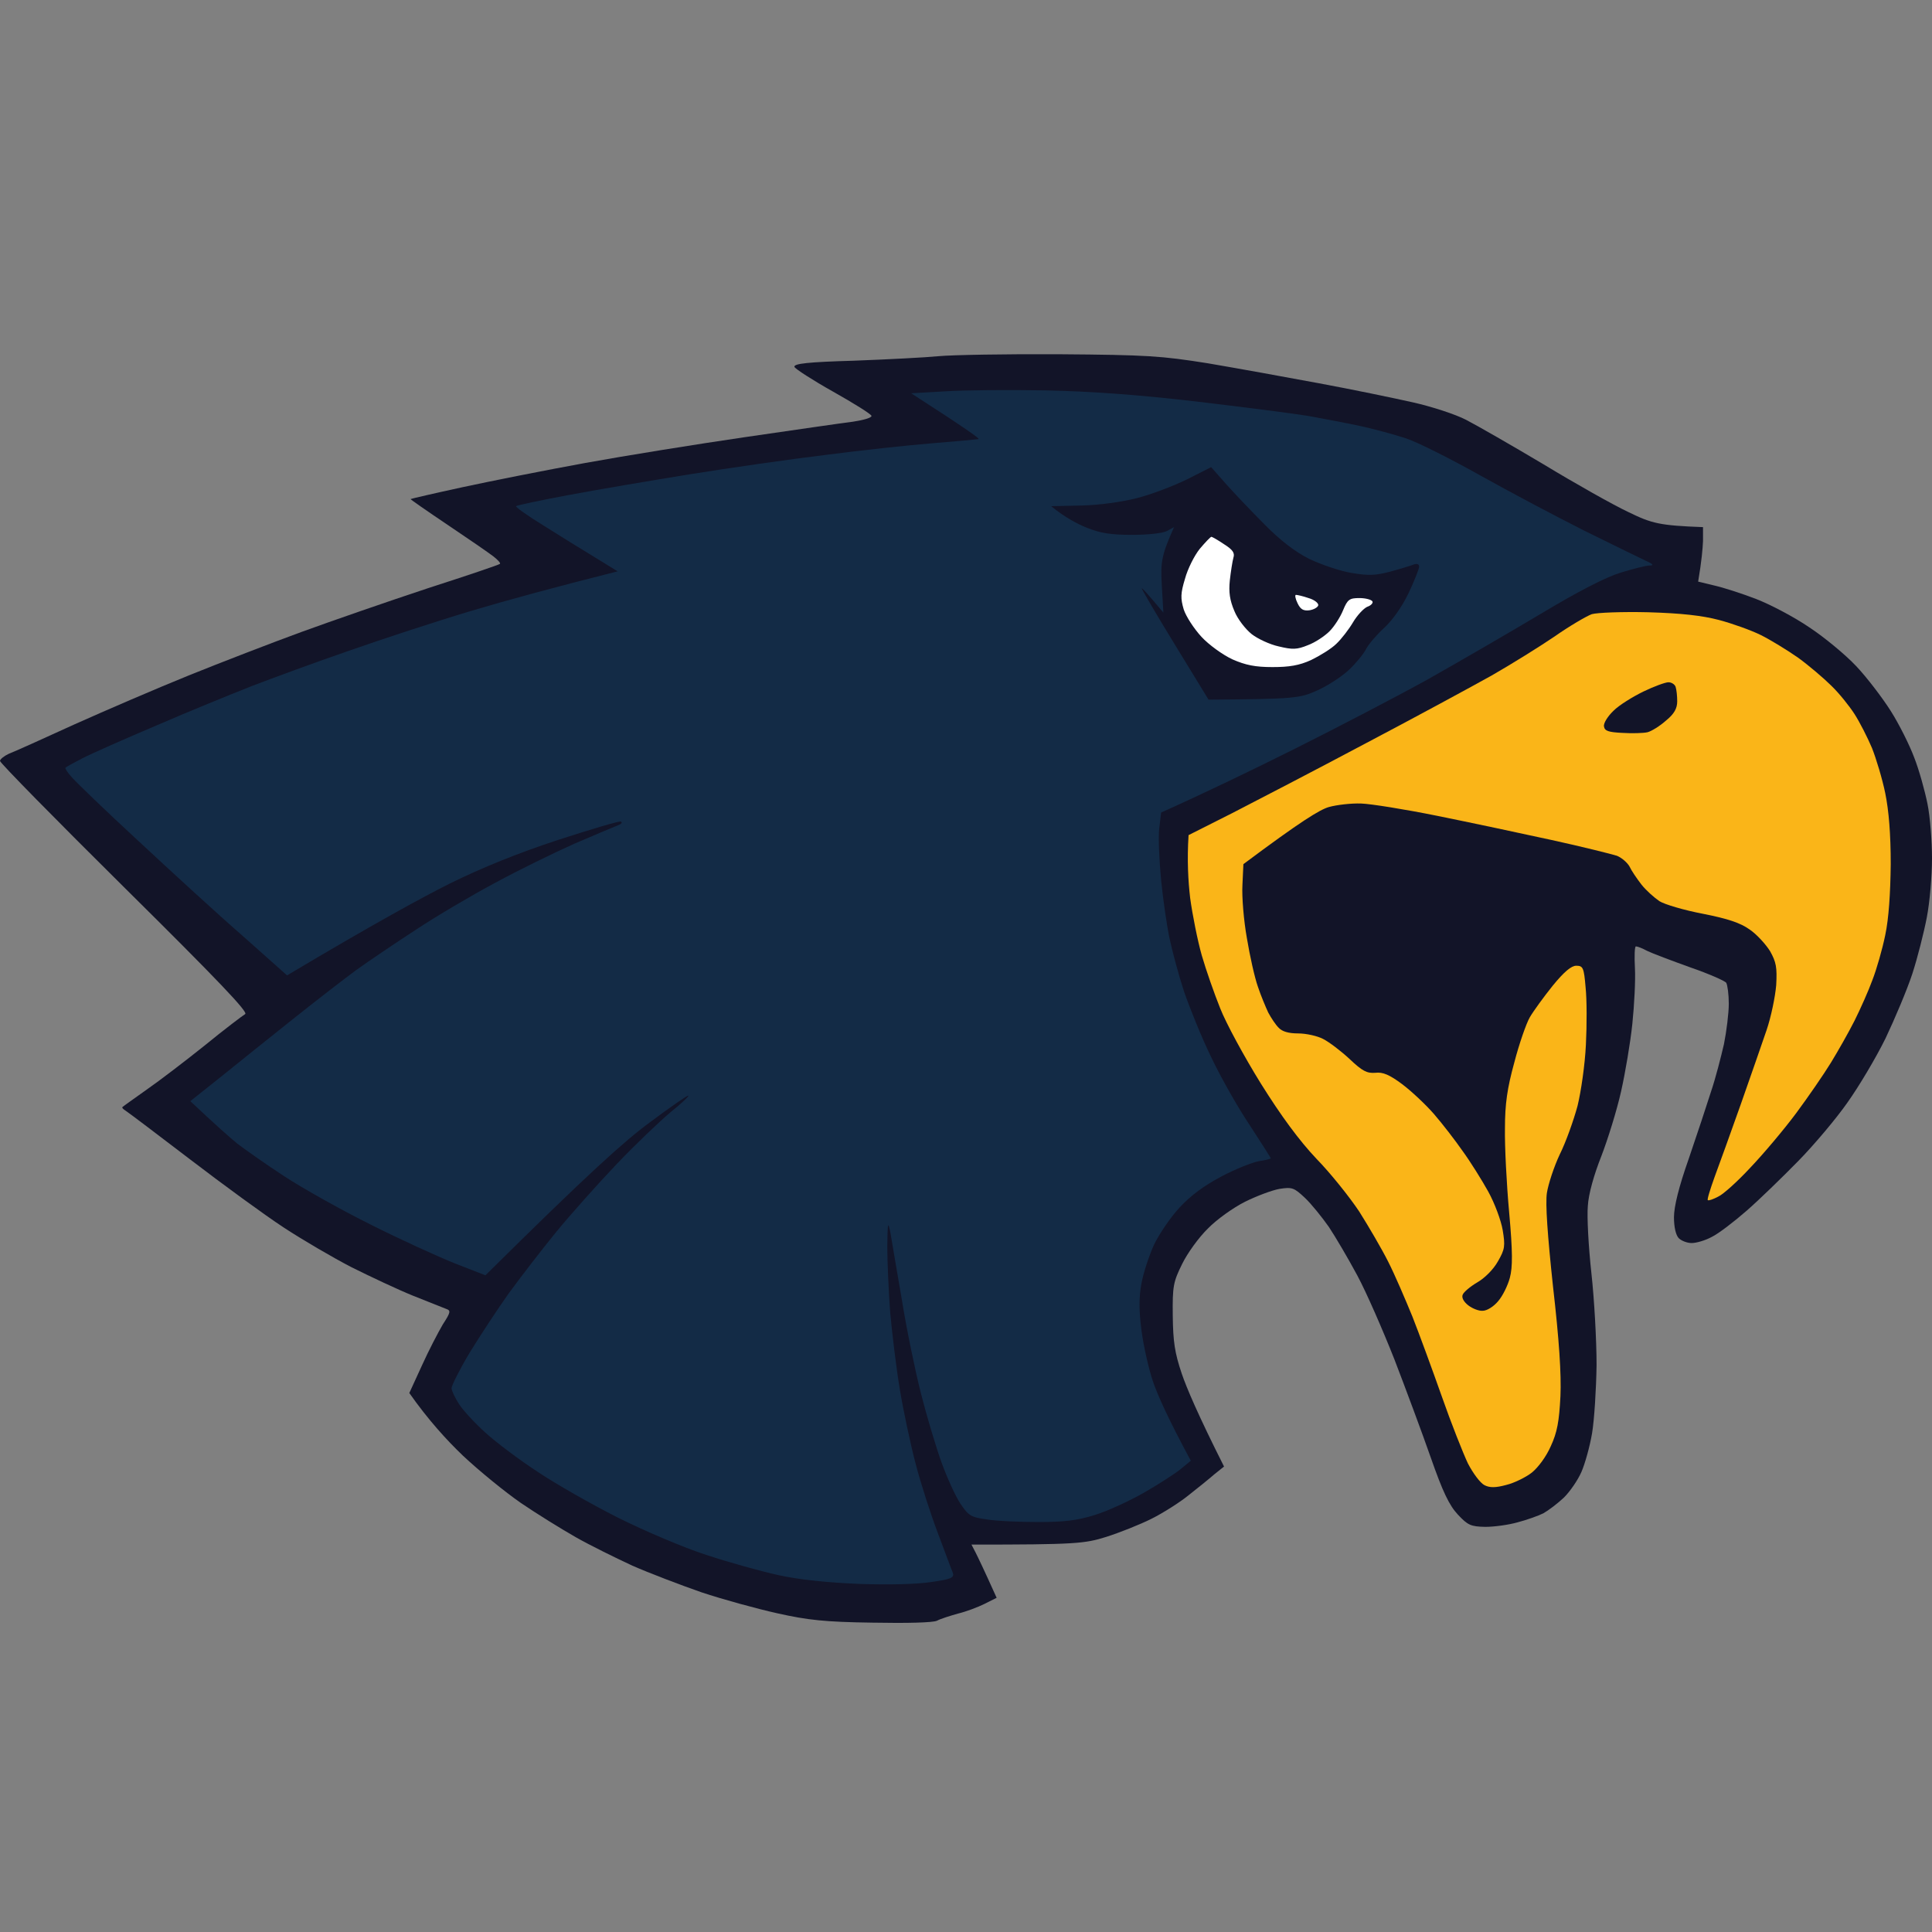
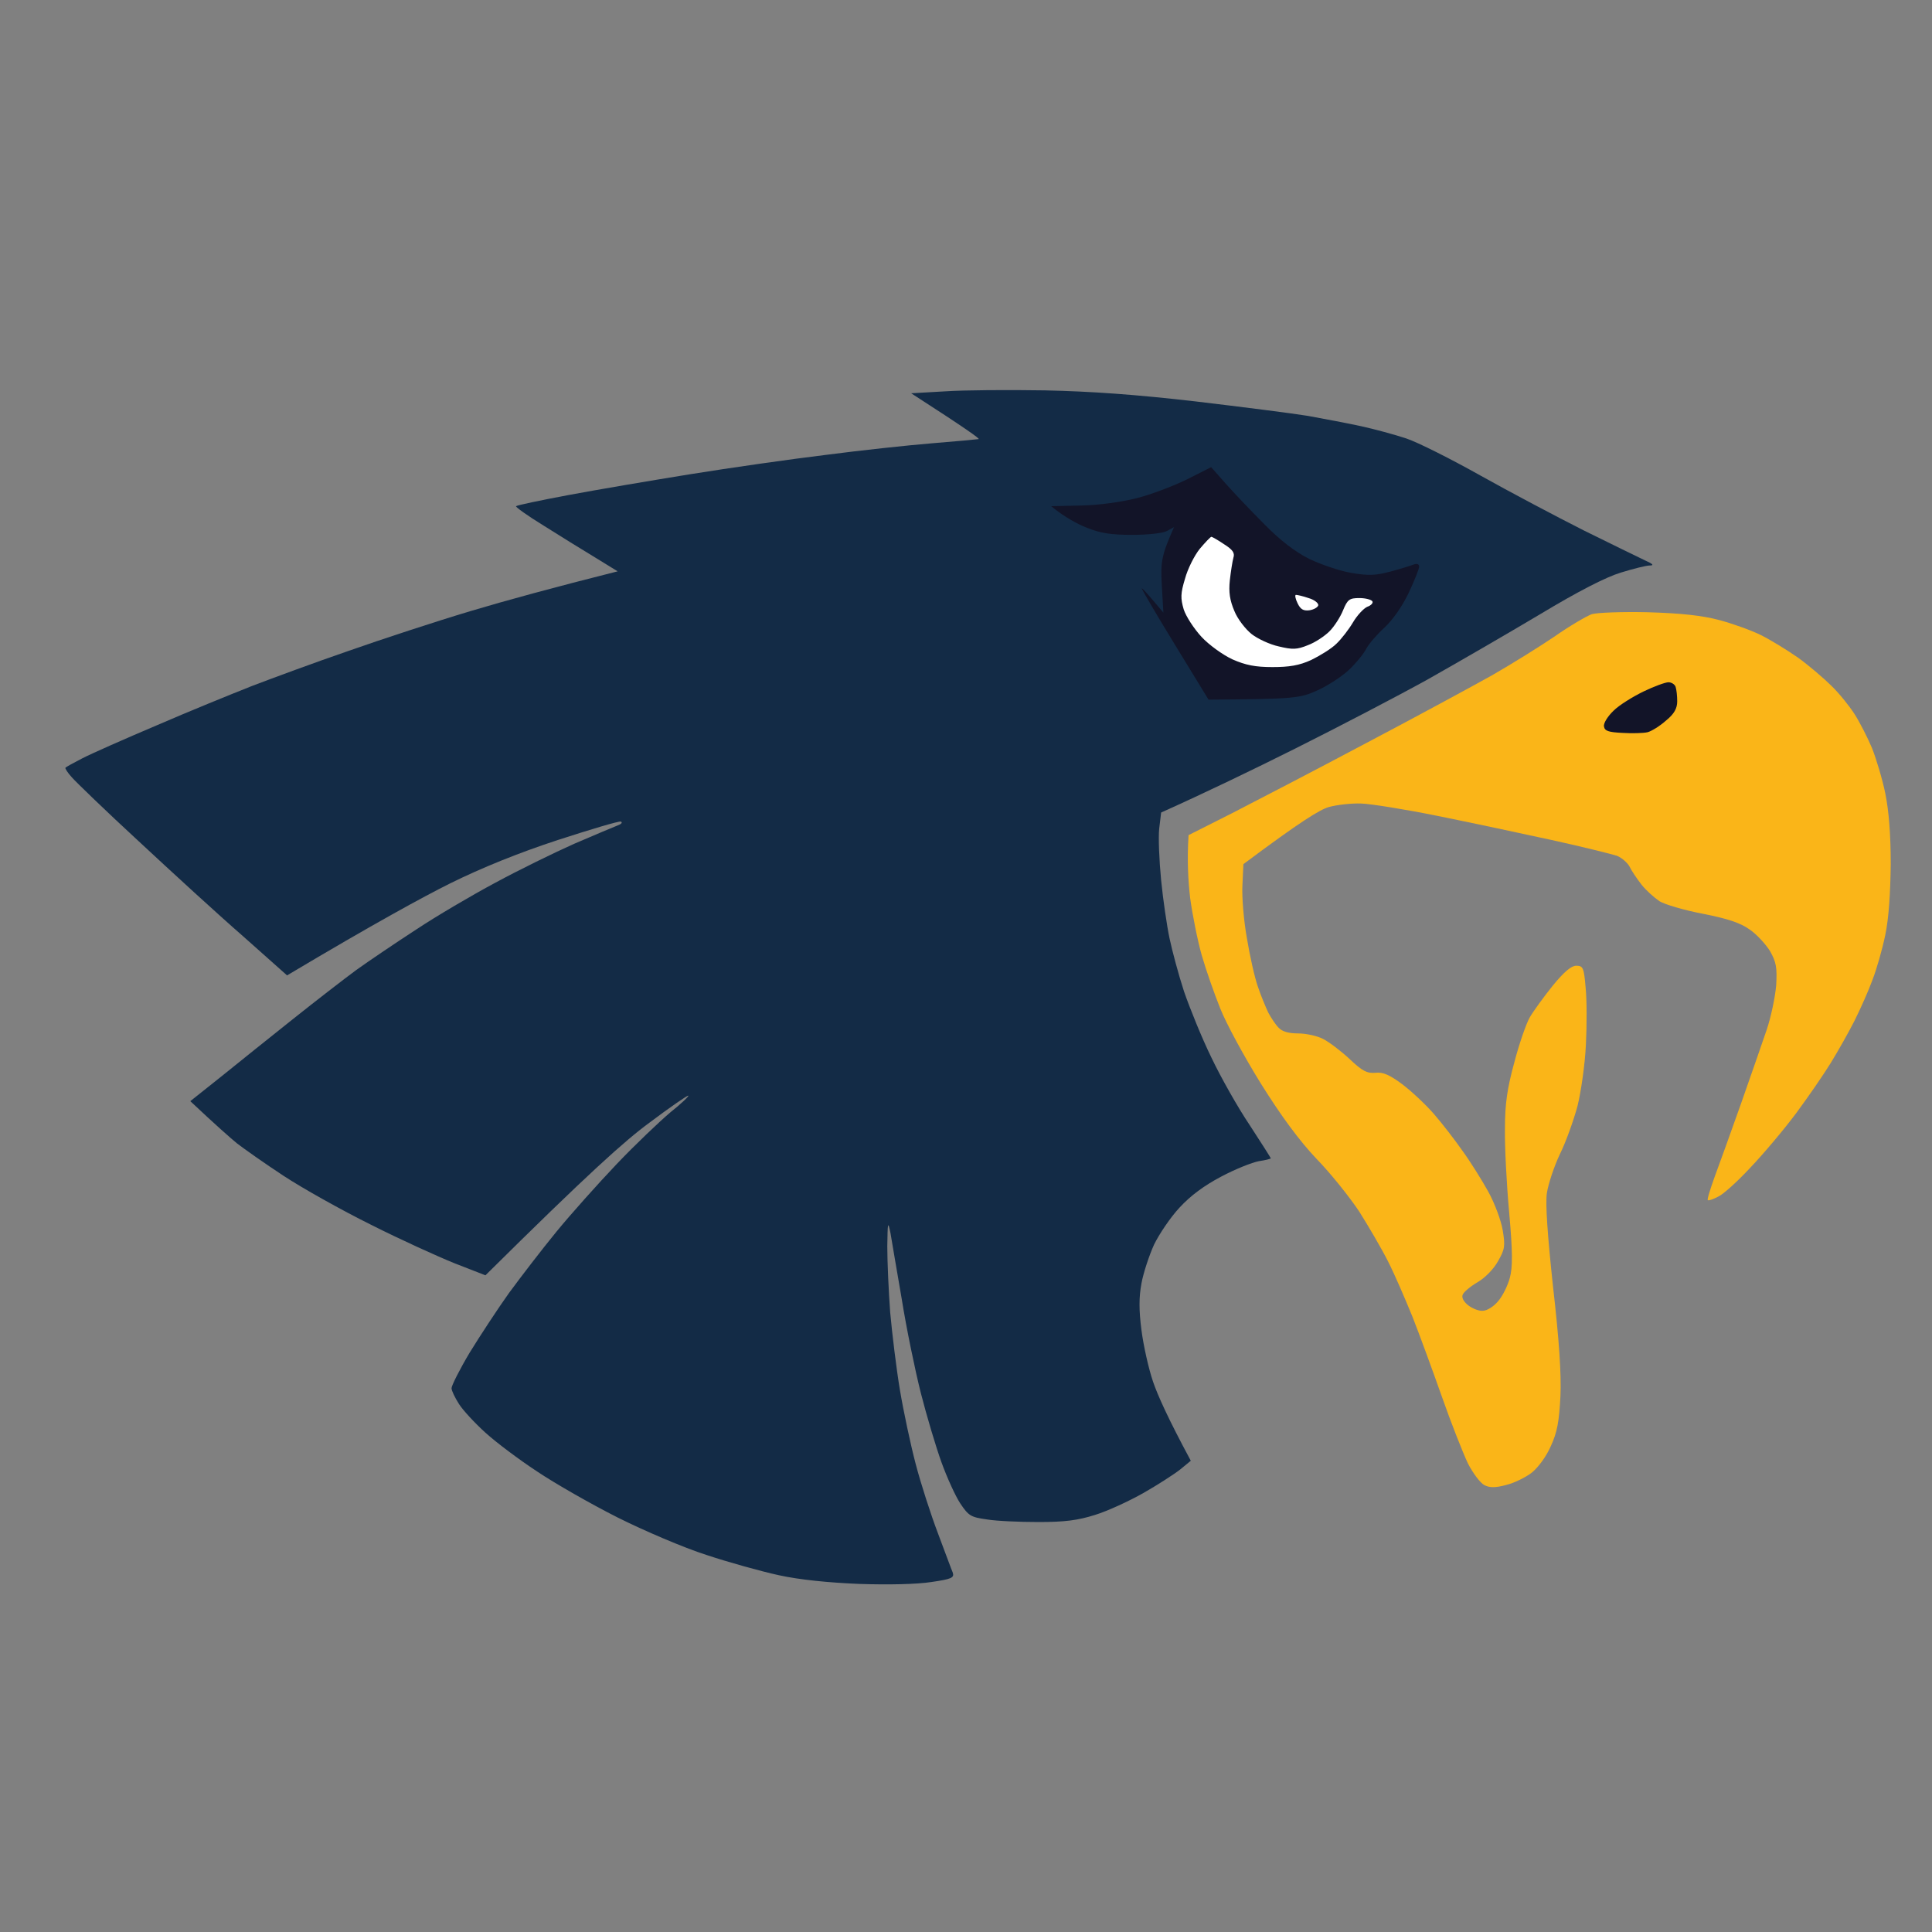
<svg xmlns="http://www.w3.org/2000/svg" width="50" height="50" viewBox="0 0 50 50" fill="none">
  <rect x="0" y="0" width="50" height="50" fill="#808080" stroke="none" />
-   <path d="M22.095 9.335C22.963 9.302 23.948 9.252 24.291 9.218C24.633 9.185 26.043 9.16 27.421 9.168C29.691 9.185 30.05 9.21 31.26 9.402C31.995 9.527 33.289 9.761 34.14 9.92C34.992 10.078 36.077 10.303 36.561 10.412C37.045 10.52 37.663 10.721 37.938 10.863C38.214 11.005 39.115 11.522 39.942 12.014C40.768 12.515 41.761 13.074 42.154 13.258C42.755 13.55 42.955 13.6 44.074 13.642V14.001C44.065 14.193 44.04 14.51 43.948 15.052L44.366 15.153C44.591 15.203 45.084 15.361 45.451 15.503C45.818 15.645 46.436 15.97 46.828 16.238C47.22 16.496 47.763 16.947 48.038 17.239C48.314 17.531 48.715 18.057 48.932 18.399C49.149 18.741 49.424 19.292 49.541 19.609C49.666 19.927 49.816 20.469 49.883 20.803C49.95 21.128 50 21.771 50 22.213C50 22.664 49.942 23.349 49.866 23.741C49.791 24.133 49.624 24.792 49.491 25.201C49.357 25.61 49.04 26.361 48.798 26.871C48.548 27.38 48.105 28.122 47.813 28.532C47.529 28.94 46.953 29.625 46.536 30.05C46.118 30.476 45.526 31.052 45.2 31.336C44.875 31.619 44.474 31.928 44.299 32.012C44.132 32.104 43.898 32.17 43.781 32.17C43.664 32.17 43.514 32.112 43.447 32.045C43.372 31.97 43.322 31.761 43.322 31.503C43.322 31.227 43.447 30.718 43.706 29.984C43.915 29.374 44.174 28.59 44.282 28.248C44.399 27.905 44.541 27.346 44.616 27.021C44.683 26.687 44.741 26.211 44.741 25.977C44.741 25.735 44.708 25.494 44.675 25.435C44.641 25.385 44.224 25.201 43.74 25.034C43.255 24.859 42.763 24.675 42.629 24.609C42.504 24.542 42.379 24.492 42.337 24.492C42.304 24.492 42.295 24.742 42.312 25.059C42.329 25.368 42.295 26.011 42.245 26.495C42.195 26.979 42.062 27.764 41.953 28.248C41.845 28.732 41.611 29.483 41.444 29.917C41.252 30.401 41.11 30.902 41.093 31.211C41.068 31.486 41.11 32.262 41.185 32.947C41.26 33.623 41.319 34.691 41.319 35.325C41.31 35.951 41.26 36.752 41.202 37.095C41.144 37.437 41.018 37.888 40.926 38.096C40.835 38.305 40.634 38.597 40.476 38.755C40.317 38.906 40.075 39.089 39.942 39.164C39.808 39.231 39.499 39.34 39.274 39.398C39.04 39.465 38.664 39.515 38.439 39.515C38.063 39.507 37.988 39.473 37.73 39.198C37.504 38.956 37.337 38.605 37.028 37.721C36.803 37.078 36.377 35.934 36.085 35.175C35.785 34.416 35.359 33.439 35.125 33.005C34.892 32.571 34.558 32.004 34.391 31.753C34.215 31.503 33.94 31.16 33.773 31.002C33.489 30.735 33.439 30.718 33.114 30.768C32.922 30.802 32.521 30.952 32.22 31.102C31.92 31.252 31.486 31.561 31.26 31.795C31.027 32.02 30.726 32.438 30.593 32.713C30.367 33.172 30.342 33.28 30.351 34.048C30.359 34.724 30.401 35.008 30.584 35.551C30.709 35.918 31.002 36.611 31.678 37.954L31.427 38.155C31.294 38.271 30.993 38.514 30.76 38.697C30.534 38.881 30.1 39.156 29.8 39.306C29.499 39.457 28.973 39.665 28.631 39.774C28.072 39.949 27.846 39.974 25.142 39.974L25.25 40.183C25.309 40.3 25.459 40.608 25.793 41.351L25.476 41.51C25.309 41.593 25 41.71 24.791 41.76C24.583 41.819 24.341 41.894 24.249 41.944C24.149 41.994 23.473 42.011 22.579 41.994C21.344 41.977 20.901 41.927 20.117 41.752C19.591 41.635 18.706 41.393 18.155 41.209C17.604 41.017 16.795 40.709 16.361 40.517C15.927 40.316 15.267 39.991 14.9 39.782C14.533 39.573 13.898 39.181 13.481 38.897C13.072 38.614 12.396 38.063 11.978 37.67C11.569 37.278 11.085 36.752 10.593 36.051L10.918 35.342C11.094 34.95 11.344 34.474 11.461 34.274C11.669 33.956 11.669 33.915 11.544 33.873C11.461 33.84 11.077 33.689 10.684 33.531C10.292 33.372 9.583 33.038 9.098 32.796C8.614 32.546 7.83 32.087 7.346 31.77C6.861 31.453 5.776 30.66 4.925 30.009C4.073 29.358 3.322 28.79 3.255 28.748C3.189 28.707 3.147 28.665 3.172 28.648C3.197 28.623 3.472 28.431 3.798 28.198C4.124 27.972 4.8 27.455 5.301 27.054C5.801 26.645 6.277 26.286 6.344 26.245C6.436 26.203 5.659 25.385 3.23 22.981C1.452 21.22 0 19.743 0 19.693C0 19.651 0.1 19.568 0.225 19.509C0.359 19.459 1.119 19.117 1.92 18.75C2.721 18.391 4.057 17.815 4.883 17.481C5.71 17.147 7.028 16.638 7.805 16.354C8.581 16.071 10.05 15.562 11.06 15.228C12.07 14.902 12.913 14.618 12.938 14.593C12.963 14.577 12.888 14.493 12.771 14.401C12.654 14.31 12.12 13.942 11.586 13.584C11.052 13.225 10.618 12.924 10.626 12.916C10.634 12.907 11.244 12.766 11.978 12.607C12.713 12.448 14.14 12.165 15.15 11.981C16.16 11.797 18.022 11.497 19.282 11.313C20.543 11.13 21.803 10.946 22.078 10.913C22.346 10.871 22.563 10.813 22.554 10.762C22.538 10.712 22.095 10.437 21.561 10.136C21.027 9.836 20.576 9.544 20.559 9.494C20.543 9.41 20.91 9.369 22.095 9.335Z" fill="#121428" />
  <path d="M40.234 16.471C40.626 16.196 41.06 15.945 41.194 15.895C41.336 15.854 41.978 15.829 42.654 15.845C43.506 15.87 44.048 15.929 44.491 16.046C44.833 16.137 45.326 16.313 45.576 16.438C45.826 16.563 46.261 16.83 46.536 17.022C46.811 17.222 47.195 17.548 47.396 17.748C47.596 17.94 47.863 18.274 47.997 18.483C48.13 18.691 48.331 19.084 48.447 19.359C48.556 19.634 48.715 20.16 48.79 20.527C48.882 20.978 48.932 21.579 48.932 22.364C48.923 23.123 48.882 23.766 48.79 24.2C48.715 24.567 48.564 25.093 48.456 25.368C48.356 25.644 48.147 26.111 47.997 26.412C47.846 26.712 47.571 27.196 47.387 27.497C47.204 27.797 46.795 28.39 46.486 28.807C46.169 29.233 45.634 29.867 45.3 30.217C44.975 30.568 44.599 30.91 44.466 30.969C44.341 31.035 44.224 31.077 44.199 31.06C44.174 31.052 44.257 30.785 44.374 30.459C44.491 30.142 44.8 29.291 45.05 28.582C45.3 27.872 45.601 27.004 45.718 26.662C45.835 26.32 45.943 25.794 45.968 25.494C45.993 25.034 45.968 24.901 45.81 24.617C45.701 24.442 45.468 24.183 45.284 24.058C45.042 23.883 44.708 23.774 44.074 23.649C43.589 23.557 43.08 23.407 42.947 23.323C42.813 23.232 42.596 23.04 42.479 22.89C42.362 22.739 42.22 22.531 42.17 22.422C42.112 22.322 41.97 22.197 41.845 22.147C41.711 22.105 40.952 21.913 40.15 21.738C39.349 21.562 38.013 21.279 37.187 21.112C36.361 20.945 35.476 20.803 35.225 20.795C34.975 20.786 34.599 20.828 34.391 20.886C34.157 20.953 33.664 21.254 32.179 22.364L32.154 22.906C32.137 23.207 32.187 23.824 32.27 24.283C32.346 24.742 32.471 25.302 32.554 25.535C32.629 25.761 32.755 26.061 32.821 26.203C32.897 26.345 33.013 26.52 33.089 26.595C33.178 26.695 33.347 26.745 33.598 26.745C33.806 26.745 34.099 26.812 34.24 26.887C34.391 26.962 34.7 27.196 34.925 27.405C35.259 27.722 35.376 27.78 35.593 27.764C35.785 27.739 35.96 27.814 36.285 28.056C36.519 28.231 36.895 28.582 37.112 28.832C37.329 29.082 37.663 29.516 37.855 29.792C38.055 30.067 38.347 30.535 38.514 30.835C38.681 31.136 38.848 31.586 38.89 31.837C38.957 32.245 38.948 32.329 38.765 32.646C38.648 32.855 38.422 33.08 38.23 33.189C38.047 33.297 37.88 33.439 37.855 33.506C37.821 33.581 37.88 33.689 37.997 33.781C38.105 33.865 38.272 33.931 38.372 33.923C38.481 33.923 38.656 33.815 38.773 33.673C38.89 33.539 39.023 33.264 39.074 33.072C39.149 32.796 39.149 32.404 39.057 31.378C38.99 30.643 38.94 29.667 38.948 29.207C38.948 28.565 39.007 28.164 39.19 27.497C39.316 27.012 39.499 26.487 39.591 26.328C39.683 26.169 39.95 25.802 40.184 25.51C40.484 25.143 40.668 24.993 40.793 24.993C40.968 24.993 40.993 25.043 41.035 25.552C41.069 25.869 41.069 26.528 41.043 27.038C41.018 27.555 40.918 28.248 40.826 28.623C40.726 28.991 40.526 29.558 40.367 29.875C40.217 30.192 40.067 30.651 40.033 30.877C39.992 31.152 40.05 31.97 40.192 33.297C40.351 34.683 40.409 35.559 40.384 36.135C40.351 36.786 40.3 37.07 40.134 37.428C40.017 37.696 39.808 37.979 39.641 38.113C39.491 38.23 39.19 38.38 38.982 38.43C38.706 38.505 38.556 38.505 38.422 38.438C38.314 38.388 38.122 38.13 37.988 37.871C37.863 37.604 37.554 36.828 37.312 36.135C37.07 35.45 36.728 34.516 36.553 34.073C36.369 33.623 36.093 32.98 35.927 32.654C35.76 32.321 35.417 31.736 35.175 31.352C34.925 30.977 34.432 30.359 34.065 29.984C33.623 29.516 33.155 28.882 32.629 28.039C32.204 27.355 31.728 26.478 31.578 26.094C31.427 25.719 31.21 25.101 31.102 24.726C30.993 24.342 30.86 23.674 30.801 23.24C30.751 22.806 30.718 22.264 30.76 21.613L31.887 21.045C32.504 20.728 34.065 19.918 35.351 19.234C36.636 18.558 38.097 17.765 38.606 17.481C39.115 17.189 39.841 16.738 40.234 16.471Z" fill="#FAB518" />
  <path d="M23.581 10.178L24.457 10.128C24.942 10.095 26.102 10.087 27.045 10.103C28.239 10.128 29.407 10.212 30.927 10.387C32.12 10.529 33.439 10.696 33.848 10.763C34.257 10.838 34.883 10.955 35.225 11.03C35.568 11.105 36.093 11.247 36.394 11.347C36.694 11.447 37.554 11.881 38.314 12.307C39.073 12.732 40.275 13.367 40.985 13.726C41.694 14.076 42.412 14.427 42.571 14.502C42.78 14.594 42.813 14.635 42.696 14.635C42.604 14.635 42.27 14.719 41.945 14.819C41.561 14.936 40.843 15.303 39.858 15.896C39.032 16.388 37.721 17.148 36.937 17.59C36.152 18.024 34.616 18.825 33.514 19.376C32.412 19.927 31.185 20.519 30.05 21.028L30 21.446C29.975 21.671 30 22.272 30.05 22.781C30.1 23.29 30.2 23.966 30.267 24.283C30.334 24.601 30.501 25.227 30.643 25.661C30.793 26.095 31.102 26.862 31.352 27.372C31.594 27.881 32.037 28.665 32.346 29.124C32.646 29.583 32.888 29.967 32.888 29.976C32.888 29.992 32.746 30.026 32.579 30.051C32.404 30.084 31.962 30.259 31.603 30.451C31.16 30.685 30.81 30.944 30.526 31.253C30.292 31.503 30 31.937 29.866 32.212C29.741 32.488 29.591 32.938 29.541 33.214C29.474 33.573 29.474 33.907 29.541 34.424C29.591 34.816 29.724 35.417 29.841 35.759C29.958 36.102 30.225 36.703 30.818 37.804L30.543 38.03C30.384 38.155 29.958 38.43 29.591 38.639C29.224 38.847 28.664 39.106 28.339 39.206C27.888 39.348 27.554 39.39 26.878 39.39C26.394 39.39 25.793 39.365 25.543 39.323C25.125 39.265 25.067 39.231 24.85 38.906C24.724 38.714 24.508 38.238 24.366 37.846C24.224 37.454 23.982 36.644 23.831 36.051C23.681 35.459 23.456 34.366 23.339 33.631C23.214 32.897 23.08 32.129 23.047 31.92C22.98 31.586 22.972 31.62 22.963 32.254C22.963 32.646 22.997 33.414 23.038 33.965C23.088 34.516 23.197 35.417 23.289 35.968C23.381 36.519 23.564 37.379 23.698 37.888C23.831 38.397 24.09 39.198 24.274 39.682C24.457 40.166 24.624 40.625 24.658 40.7C24.7 40.834 24.624 40.867 24.107 40.942C23.731 41.001 23.005 41.017 22.245 40.992C21.436 40.959 20.693 40.884 20.159 40.767C19.7 40.667 18.856 40.433 18.28 40.241C17.704 40.058 16.669 39.615 15.985 39.273C15.292 38.923 14.357 38.389 13.898 38.08C13.439 37.779 12.838 37.328 12.563 37.078C12.287 36.828 11.978 36.494 11.878 36.335C11.778 36.177 11.686 35.993 11.686 35.926C11.686 35.86 11.895 35.442 12.154 35.008C12.421 34.574 12.88 33.873 13.172 33.464C13.472 33.055 14.023 32.337 14.399 31.878C14.775 31.419 15.476 30.635 15.96 30.126C16.444 29.617 17.07 29.024 17.346 28.79C17.629 28.565 17.838 28.365 17.813 28.356C17.796 28.34 17.337 28.657 16.803 29.058C16.169 29.525 15.242 30.351 12.563 33.005L11.77 32.696C11.335 32.521 10.359 32.079 9.599 31.695C8.84 31.319 7.83 30.752 7.346 30.435C6.861 30.117 6.319 29.733 6.135 29.592C5.952 29.441 5.601 29.133 4.925 28.498L5.743 27.847C6.185 27.488 7.02 26.821 7.596 26.362C8.172 25.903 8.906 25.335 9.224 25.101C9.549 24.868 10.242 24.4 10.768 24.058C11.294 23.708 12.22 23.165 12.813 22.848C13.414 22.522 14.332 22.072 14.858 21.838C15.384 21.613 15.893 21.396 15.985 21.362C16.077 21.329 16.119 21.287 16.068 21.262C16.018 21.245 15.292 21.462 14.441 21.738C13.422 22.072 12.471 22.456 11.644 22.865C10.96 23.207 9.725 23.875 7.429 25.243L6.285 24.225C5.651 23.674 4.441 22.564 3.589 21.771C2.738 20.987 1.962 20.236 1.861 20.119C1.753 20.002 1.678 19.885 1.694 19.868C1.703 19.852 1.903 19.743 2.129 19.626C2.354 19.509 3.222 19.125 4.048 18.775C4.875 18.416 5.985 17.965 6.511 17.757C7.037 17.556 8.164 17.139 9.015 16.847C9.866 16.547 11.294 16.079 12.187 15.812C13.08 15.545 14.299 15.211 15.985 14.786L15.401 14.427C15.083 14.235 14.474 13.859 14.065 13.6C13.656 13.35 13.331 13.116 13.356 13.1C13.381 13.075 13.982 12.949 14.691 12.816C15.401 12.682 16.828 12.44 17.863 12.273C18.898 12.106 20.476 11.881 21.369 11.773C22.262 11.656 23.506 11.522 24.123 11.472C24.741 11.422 25.284 11.372 25.326 11.364C25.367 11.355 24.992 11.088 23.581 10.178Z" fill="#132B46" />
  <path d="M29.424 12.891C29.791 12.799 30.376 12.574 30.718 12.407L31.344 12.09L31.72 12.515C31.92 12.741 32.371 13.216 32.721 13.567C33.139 13.992 33.523 14.285 33.89 14.468C34.19 14.61 34.674 14.777 34.975 14.827C35.417 14.902 35.601 14.894 35.977 14.794C36.227 14.727 36.502 14.643 36.586 14.61C36.669 14.577 36.728 14.602 36.728 14.66C36.728 14.719 36.603 15.036 36.452 15.353C36.285 15.704 36.027 16.062 35.826 16.246C35.634 16.421 35.426 16.663 35.359 16.788C35.292 16.922 35.092 17.164 34.916 17.331C34.741 17.498 34.374 17.74 34.098 17.865C33.639 18.074 33.506 18.09 31.277 18.107L30.409 16.688C29.933 15.912 29.549 15.253 29.549 15.228C29.549 15.203 29.674 15.336 30.108 15.854L30.067 15.144C30.033 14.543 30.058 14.376 30.384 13.642L30.2 13.742C30.092 13.801 29.699 13.842 29.299 13.842C28.765 13.842 28.481 13.801 28.13 13.659C27.88 13.559 27.562 13.392 27.204 13.1L27.98 13.083C28.439 13.074 29.032 12.991 29.424 12.891Z" fill="#121428" />
  <path d="M41.761 18.391C41.903 18.249 42.254 18.032 42.529 17.898C42.805 17.765 43.097 17.657 43.18 17.657C43.255 17.657 43.339 17.707 43.364 17.773C43.389 17.849 43.406 18.015 43.406 18.149C43.406 18.332 43.331 18.474 43.114 18.65C42.955 18.792 42.738 18.925 42.638 18.95C42.529 18.975 42.237 18.983 41.987 18.967C41.628 18.95 41.528 18.917 41.511 18.8C41.494 18.716 41.611 18.533 41.761 18.391Z" fill="#121428" />
  <path fill-rule="evenodd" clip-rule="evenodd" d="M31.352 13.892C31.369 13.892 31.519 13.976 31.678 14.084C31.903 14.226 31.962 14.31 31.92 14.435C31.895 14.527 31.853 14.794 31.828 15.019C31.795 15.328 31.828 15.537 31.945 15.812C32.028 16.021 32.237 16.288 32.396 16.413C32.546 16.53 32.863 16.68 33.097 16.73C33.447 16.814 33.564 16.814 33.848 16.697C34.032 16.63 34.282 16.463 34.407 16.338C34.533 16.213 34.691 15.962 34.758 15.795C34.875 15.511 34.925 15.478 35.184 15.478C35.342 15.478 35.492 15.52 35.517 15.562C35.543 15.603 35.484 15.67 35.384 15.704C35.292 15.745 35.125 15.921 35.017 16.104C34.908 16.288 34.716 16.538 34.583 16.663C34.457 16.788 34.157 16.972 33.932 17.081C33.623 17.223 33.364 17.264 32.93 17.264C32.487 17.264 32.237 17.214 31.895 17.064C31.644 16.947 31.285 16.688 31.093 16.48C30.901 16.271 30.693 15.954 30.634 15.77C30.551 15.486 30.551 15.361 30.668 14.977C30.735 14.727 30.91 14.376 31.052 14.201C31.194 14.034 31.327 13.892 31.352 13.892V13.892ZM33.539 15.395C33.573 15.395 33.723 15.428 33.865 15.478C34.015 15.52 34.132 15.612 34.115 15.67C34.099 15.72 33.998 15.779 33.882 15.795C33.731 15.812 33.656 15.77 33.581 15.612C33.523 15.495 33.506 15.395 33.539 15.395V15.395Z" fill="white" />
</svg>